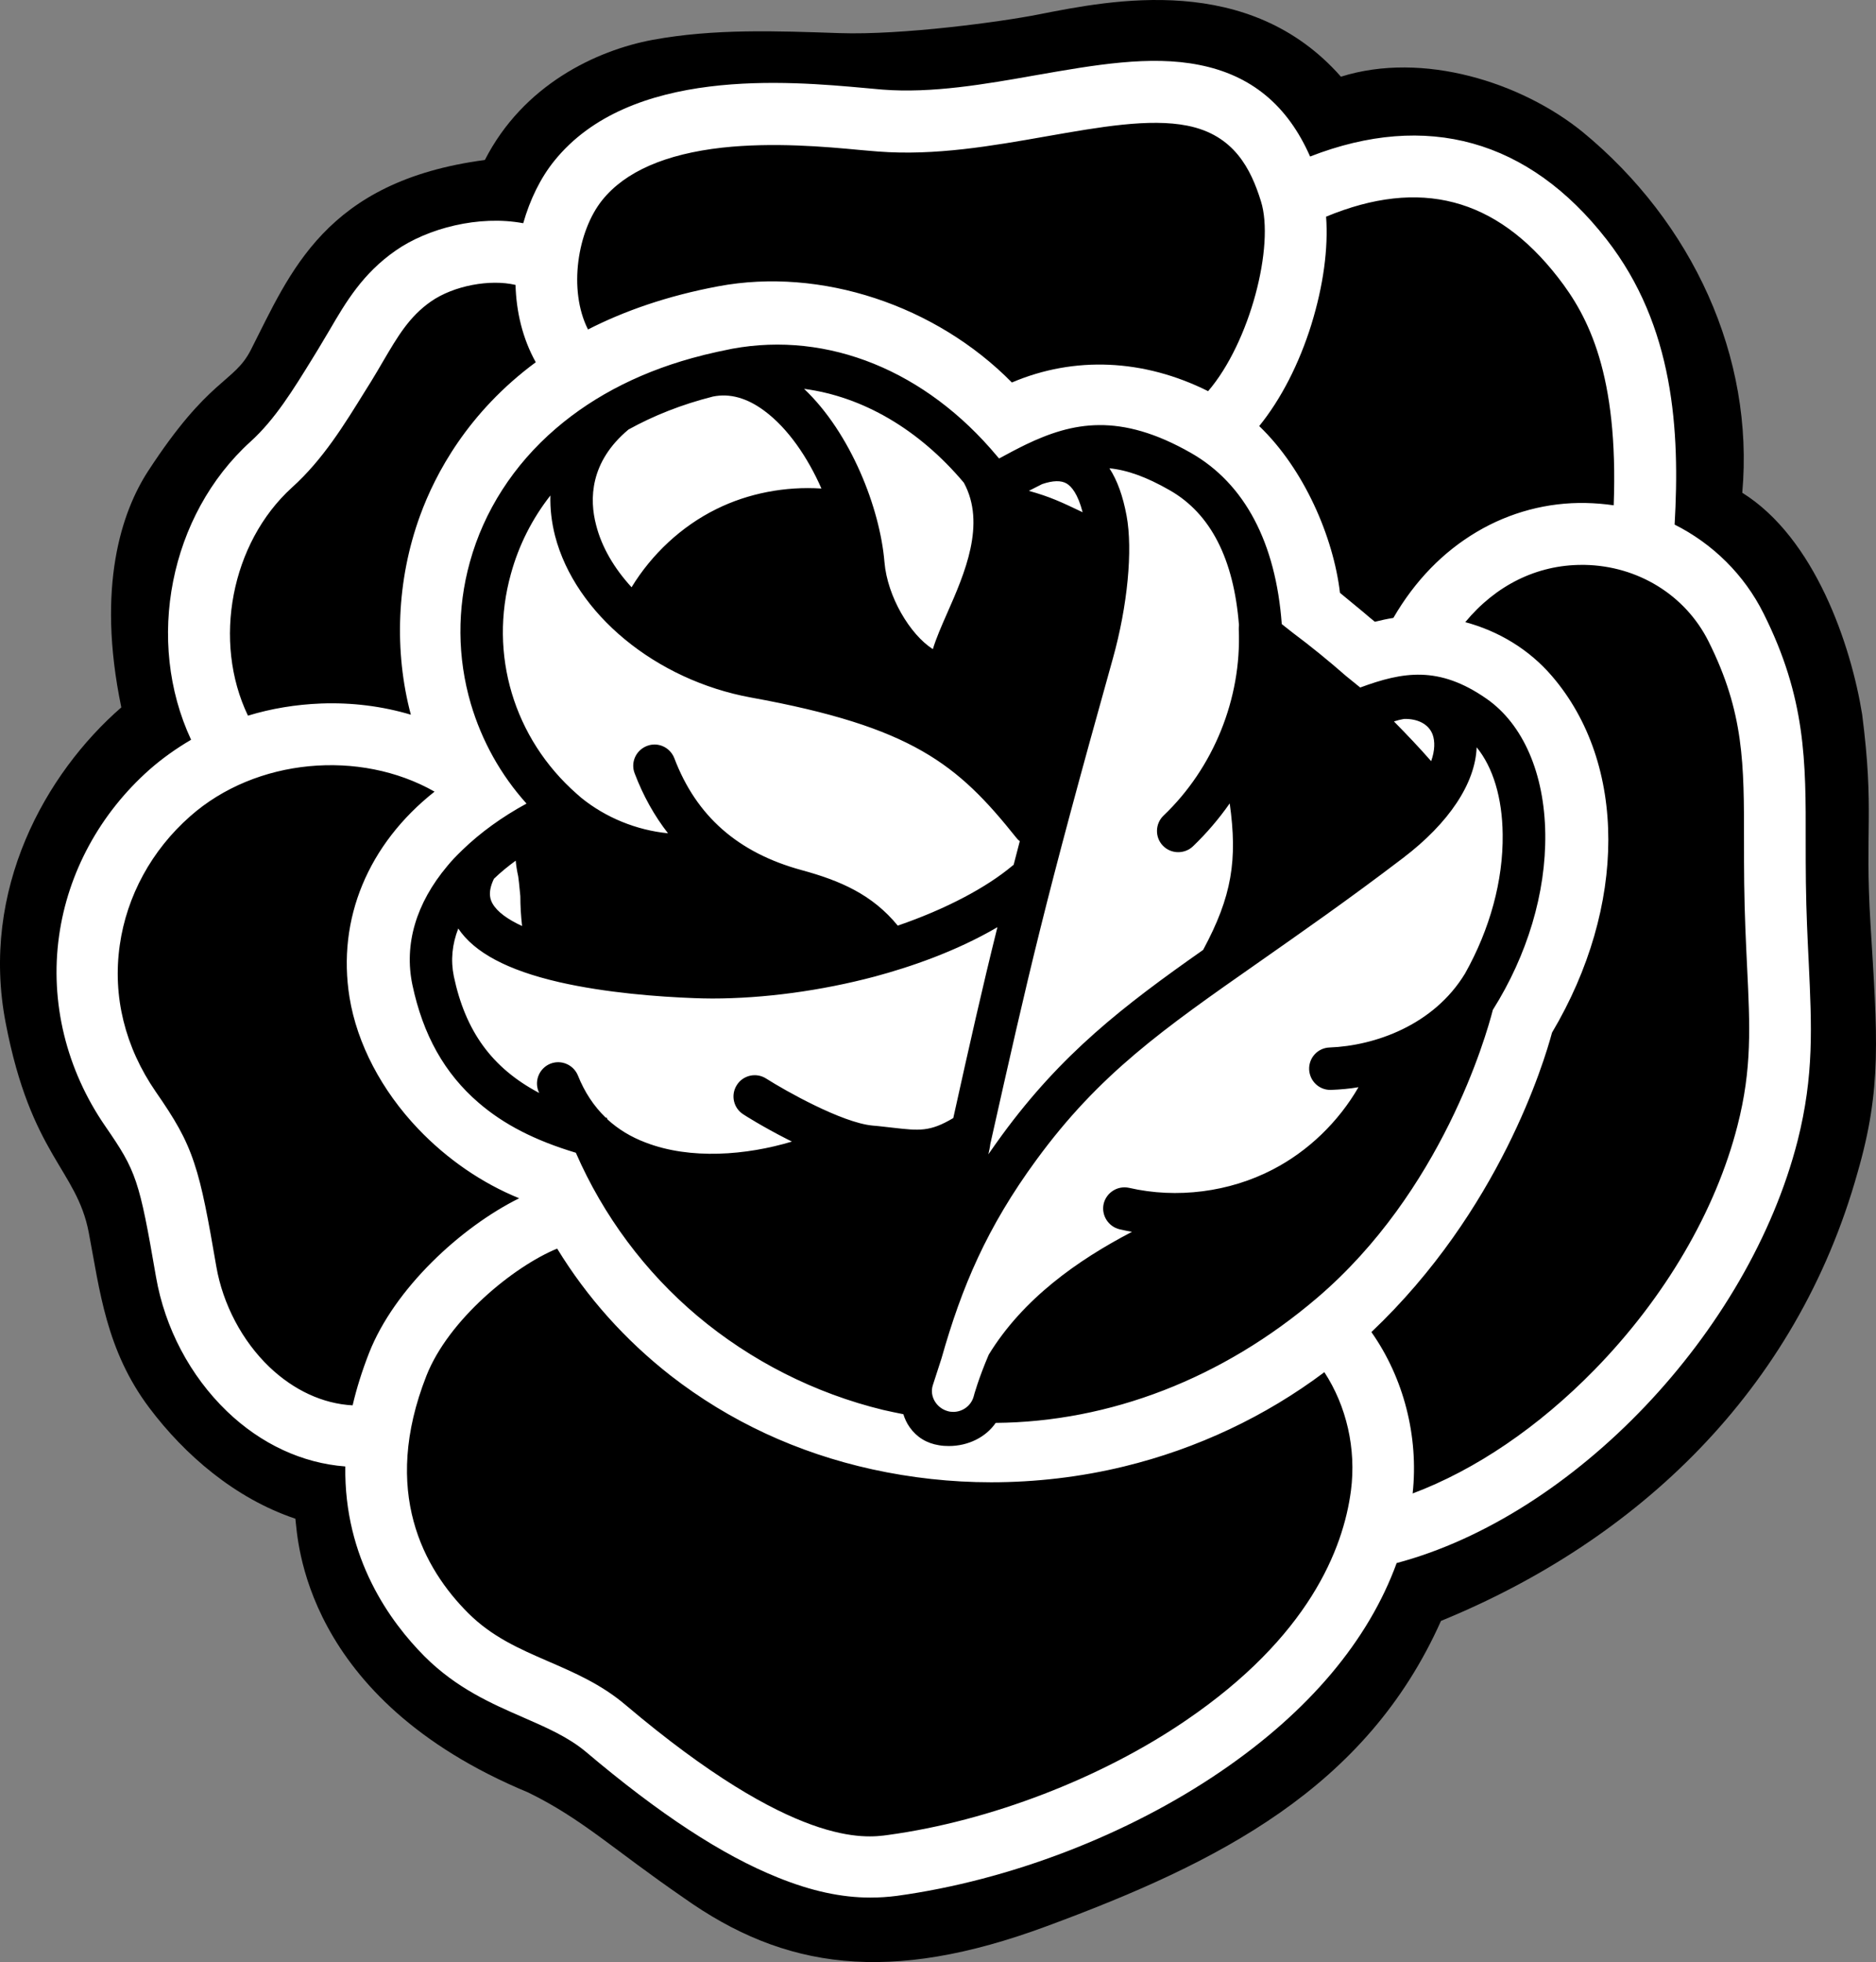
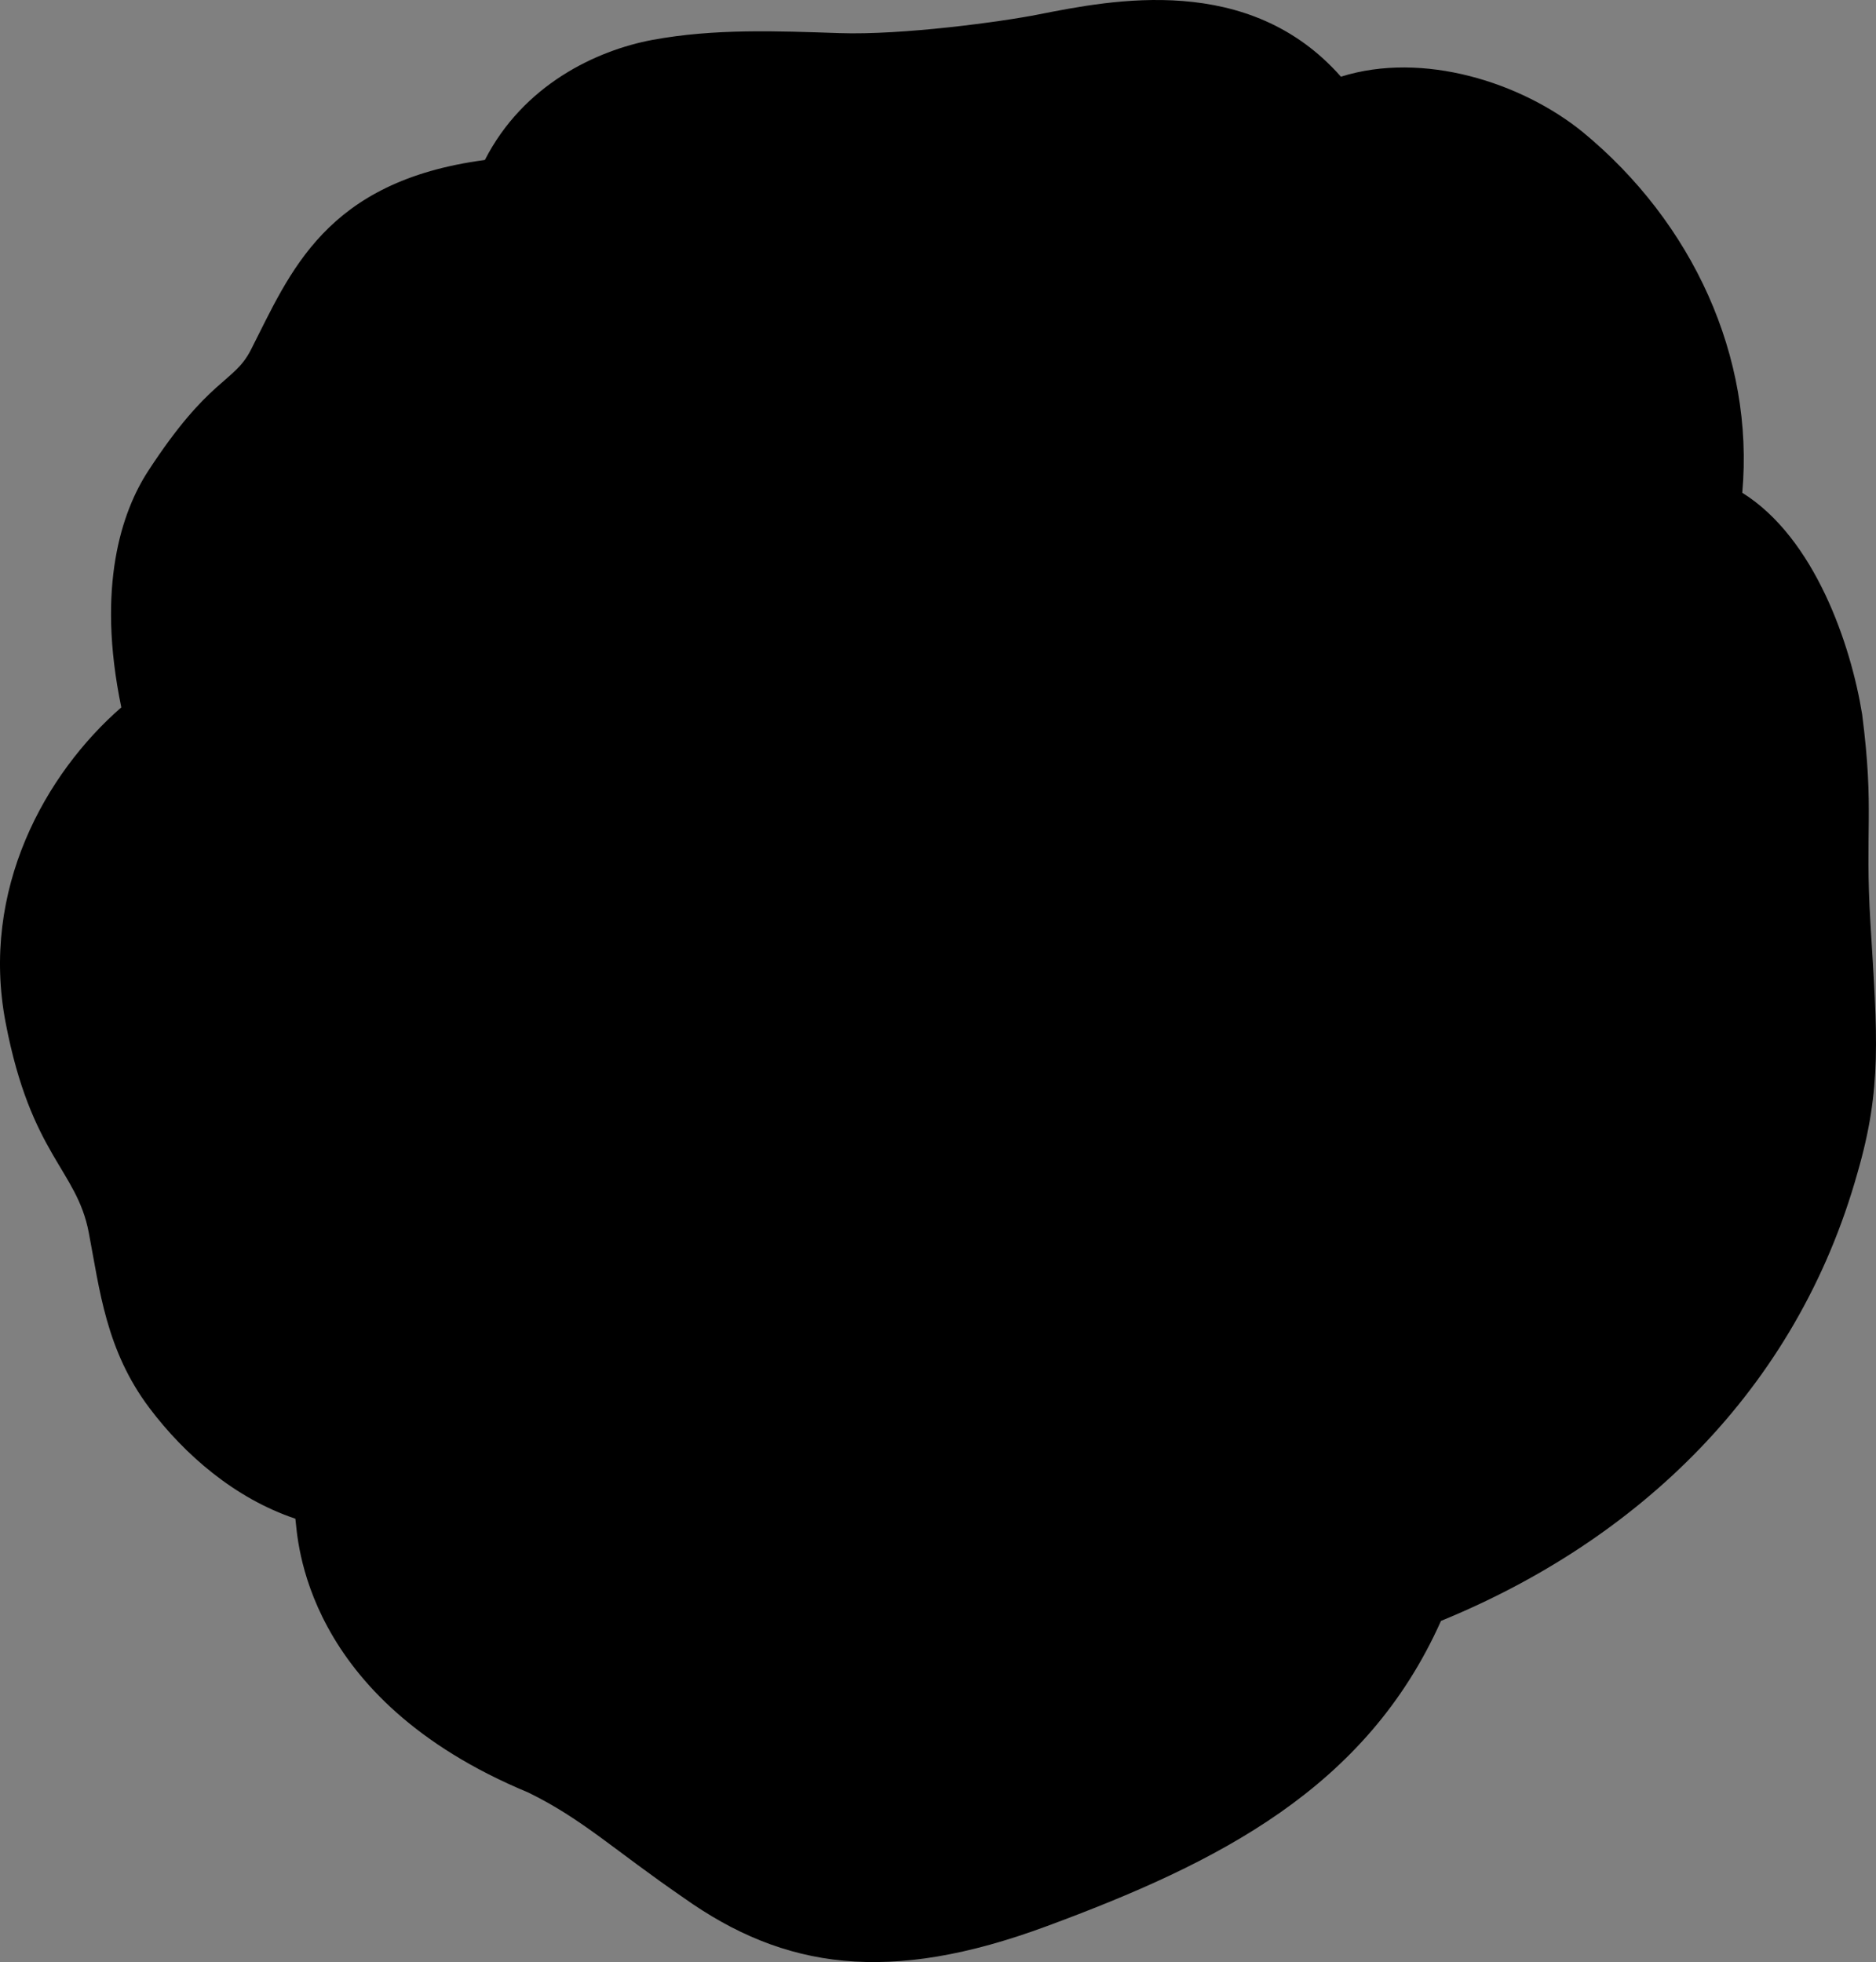
<svg xmlns="http://www.w3.org/2000/svg" id="Layer_1" version="1.1" viewBox="0 0 973.207 1017.627">
  <rect x="0" y="0" width="973.207" height="1017.627" fill="#808080" stroke="none" />
  <defs>
    <style>
      .st0 {
        fill: #fff;
      }
    </style>
  </defs>
  <path id="Base" d="M251.534,82.977c-83,11-101,58.5-121.4,98.5-8.9,17.4-21.5,14-53.4,63-13.4,20.7-26.9,59.4-13.8,122.4C23.634,401.077-10.366,461.377,2.934,530.477c13.2,68.8,36.8,75.9,43.1,108.7,5.7,29.8,8.9,61.1,31.5,91.1,18.3,24.3,44.4,46.9,75.7,57.4,1.3,9.6,3.2,93.2,120.8,142,28.2,13.8,44.1,29.5,80.6,54.6,52.2,37.1,106.6,45,188.2,14.8,89.4-33,166-71.7,204.7-158.4,101.5-41.5,184.4-119.2,216.1-232.5,12.7-43.9,10.3-70.3,6.7-129.2-3-49,2.1-58.3-4.3-108.4-5.8-36-24.5-91.5-62.2-115,6.3-70.4-25.7-140.2-82.9-187.2-31.6-25.6-82.7-42-125.3-28.6C647.934-14.323,576.934-.023,538.834,7.477c-19.1,3.8-70.6,10.8-103.3,9.7s-64.9-2.4-97,3.5c-29.4,5.5-67.1,23.4-87,62.3Z" />
-   <path class="st0" d="M517.434,480.877c-21.7,12.7-45.4,20.7-63.6,25.6-27.9,7.4-57.5,11.4-84.4,11.4-3.2,0-6.3-.1-9.4-.2-18.4-.7-45.5-2.7-70-8.3-26.9-6.2-44-15.4-52.3-27.8-3.2,8.2-4,16.5-2.3,24.8,6,28.4,19.7,47.5,44.3,60.5-.1-.3-.3-.6-.4-.9-2.2-5.6.5-12,6.2-14.3,5.6-2.2,12,.5,14.3,6.2,3.4,8.5,8.2,15.8,14.3,21.7l.7.2.3.8c5.6,5.1,12.1,9.1,19.8,12,23.3,9,52.3,6.6,75.9-.5-.9-.4-1.7-.9-2.6-1.3-12.6-6.4-22.2-12.5-22.6-12.8-5.1-3.2-6.7-10-3.4-15.2,3.2-5.1,10-6.7,15.2-3.4,9.9,6.3,39.3,22.9,55.2,24.4,3.9.3,7.3.8,10.4,1.1,14,1.6,19.4,2.2,31.5-5,8.6-38.8,15-67.3,22.9-99ZM743.234,381.077c-1.9-5.3-7.5-8.4-14.9-8.2-1.7.3-3.4.7-5.2,1.3,6.6,6.7,13.1,13.5,19.3,20.6,2-5.6,2-10.3.8-13.7ZM537.634,601.577c-25.7,35.1-38.7,65.8-49.2,102.9l-4.5,13.9c-1.9,5.8,1.9,11.9,7.7,13.5,1,.3,1.9.4,2.9.4,4.8,0,9.3-3.2,10.6-8.1,0-.2,2.6-9.5,7.8-21.6,17.7-28.9,45.9-48.9,74.3-63.7-2.2-.4-4.3-.8-6.4-1.3-5.9-1.4-9.6-7.3-8.3-13.2,1.4-5.9,7.3-9.6,13.2-8.3,24.8,5.7,52,2.2,74.5-9.5,18.4-9.5,34.1-24.7,44.5-42.7-4.6.8-9.4,1.2-14.2,1.4h-.4c-5.9,0-10.7-4.6-11-10.6-.2-6.1,4.5-11.2,10.6-11.4,23.4-.9,54-11.5,70.3-38.4,12.9-23,19.8-48.2,19.5-72.1-.2-19-5-34.8-13.5-45.2-.7,18.6-14.2,39.2-38.3,57.5-28.6,21.8-53.1,38.8-74.6,53.9-49.9,34.9-82.8,57.9-115.5,102.6ZM270.834,480.277c-.6-5.4-.9-10.5-.9-15.5-.5-5.6-1-9.7-1.1-10.2-.7-3.2-1.1-5.9-1.3-8.2-4.1,3-7.9,6.1-11.3,9.4-3.7,7.7-1.5,11.4-.7,12.9,2.4,4.2,7.7,8.1,15.3,11.6ZM299.134,411.677l2.4,2.1c12.7,10.3,28.7,16.8,45,18.4-7.1-9.1-12.9-19.5-17.3-31.1-2.2-5.7.7-12,6.4-14.2s12,.7,14.2,6.4c11.4,30,33,49,66,58,20.2,5.5,36.7,12.7,49.9,28.8,25-8.6,45.9-19.7,59.4-31,.2-.2.4-.3.7-.5,1-4,2.1-8.1,3.2-12.3-.7-.5-1.3-1.1-1.9-1.9-30.3-37.9-53.7-57.4-137.5-72.6-49.4-9-91.2-43.4-101.7-83.9-1.8-7.1-2.6-14.1-2.4-20.9-9.4,12-16.4,25.7-20.5,40.7-11.6,41.6,1.5,85.3,34.1,114ZM938.334,499.777c-.6-12.3-1.3-26.2-1.5-42-.1-7.6-.1-14.7-.1-21.6.1-41.4.1-74.1-21.8-117.9-10.1-20.3-26.5-36.3-46.2-46.2,2.8-48.5-.2-102.9-35.3-147.9-40.4-51.8-93.4-66.5-153.8-43-11.7-26.6-30.6-42.2-57.5-47.5-25.5-5.1-54.2,0-84.6,5.3-26.5,4.7-54,9.5-79.7,7.5-2.5-.2-5.5-.5-8.9-.8-39.7-3.6-122.2-11.1-161.5,37.9-7,8.7-12.5,19.9-16,32.2-23-4.3-49.6,2.6-66.2,14.2-17.1,11.9-25.8,26.7-34.2,41.1-1.9,3.2-3.9,6.6-5.9,9.9-1,1.6-2,3.3-3,4.9-10,16.2-19.4,31.6-32.2,43.2-42,38.1-54.7,103.4-30.8,154.6-7.7,4.5-15,9.7-21.6,15.5-25.6,22.7-42.3,53.3-46.9,86.3-4.8,34.2,3.7,69.3,24.1,98.8,16,23.2,17.5,27.5,26.2,78,4.6,26.5,17.7,51.3,36.8,69.7,17.7,17,39.1,26.9,61.4,28.6-.7,47.8,23.4,80.7,41.1,98.5,16.6,16.6,35,24.6,51.3,31.7,11.9,5.2,23.2,10.1,32.4,17.8,38.2,32.3,70.7,53.6,99.6,65.2,17.3,7,32.9,10.4,48,10.4,4.6,0,9.2-.3,13.8-.9,58.3-8,119.6-31.5,168.1-64.6,45.6-31.1,76.5-67.9,91.1-108,92-24.5,182.5-119.4,208-219,8.6-34,7.3-59.6,5.8-91.9ZM680.334,168.177c6.2-20.1,8.8-39.5,7.6-55.8,48.7-20.2,88.1-9.9,120.3,31.5,15.9,20.4,31.4,50.4,28.9,118.2-4.8-.7-9.6-1.1-14.5-1.2-19.8-.4-39.3,4.8-56.4,14.9-17.6,10.4-32.2,25.4-43.4,44.7-3.2.5-6.4,1.2-9.6,2-2-1.6-4-3.3-6.1-5.1-3.7-3.1-7.7-6.4-12-9.9-3.4-28.9-18.6-64.2-41.9-86.5,11.2-13.8,20.7-32.2,27.1-52.8ZM312.434,103.777c11.9-14.8,32.8-23.9,62.2-27.2,26.5-2.9,53.5-.5,71.4,1.2,3.6.3,6.6.6,9.4.8,29.7,2.3,59.2-2.9,87.6-7.9,27.4-4.8,53.3-9.4,72.9-5.5,24.3,4.8,33,22.5,38.2,39.2,7.2,22.9-5.6,73.1-27.4,98.5-33.4-16.7-69.4-18.3-101.8-4.5-39.4-40-99-59.9-152.3-49.9-26.7,5-49,12.9-67.6,22.4-10.4-20.6-5.4-51.2,7.4-67.1ZM288.334,222.277c20.6-17.7,46.2-30.5,76.2-38,.1,0,.2,0,.3-.1,4.9-1.2,9.9-2.3,15-3.3,49.9-9.2,100.5,11.5,137.4,55.7.2.2.4.5.6.7.2.2.3.4.5.5,4.6-2.5,9.1-4.9,13.6-7.1.1,0,.2-.1.2-.1,24.2-11.6,48.7-16.8,85.8,4.4,27.8,15.9,43.9,46.5,47,88.7,1.7,1.3,3.6,2.9,5.7,4.5,9.5,7.1,18.7,14.6,27.6,22.4,2.8,2.3,5.3,4.3,7.4,6,22.2-8.2,40.8-11.4,65.5,5.8,19,13.2,30.1,38.8,30.5,70.1.4,30.6-9.3,62.9-27.2,91.3-3.5,13.7-26.5,94.2-91.2,149.4-49.1,41.9-107.6,64.3-166.7,64.8-5.1,7.4-14.2,12-24.3,12-1.7,0-3.4-.1-5.1-.4-6.4-1-11.6-4.2-15.2-9.3-1.5-2.1-2.6-4.5-3.3-6.8-3.5-.7-6.9-1.4-10.4-2.2-35.5-8.6-68.8-25.5-96.5-48.8-27.1-22.8-48.8-52-63-84.6-21.3-6.4-37.4-14.7-50.4-25.9-17.7-15.2-28.9-35.2-34.4-61.2-4.4-21,1.9-42.3,18.1-61.6,2.2-2.7,4.7-5.3,7.3-7.8l.5-.5c9.3-9,20.6-17.2,33.3-24.1-13.4-14.9-23.2-32.5-28.9-51.8-7-23.9-7.2-49.3-.5-73.4,7.3-26.5,22.7-50.5,44.6-69.3ZM151.434,252.877c16.2-14.6,27.2-32.7,38-50.1,1-1.6,2-3.2,3-4.8,2.3-3.7,4.3-7.2,6.3-10.6,7.6-12.9,13.5-23.1,24.8-31,11.9-8.3,30.8-11.7,43.9-8.6.4,13.9,3.6,27.7,10.5,40.1-35.2,26-52.1,57.8-60,79.5-12.3,33.6-13.5,70.7-4.8,103.3-14.8-4.4-30.5-6.4-46.6-5.8-13,.5-25.8,2.6-37.9,6.3-18.5-38.5-8.8-89.6,22.8-118.3ZM182.934,728.877c-15.4-.8-30.5-7.8-43.2-19.9-14.1-13.5-24.1-32.5-27.5-52-4.3-25-7.2-41-11.5-53.8-4.4-13.3-10.2-22.9-19.9-36.9-16-23.2-22.5-49.5-18.7-76.1,3.6-25.4,16.5-49.2,36.5-66.8,34.1-30.2,88.1-34.8,126.8-12.8-34.4,27.2-50.7,66-44.1,106.8,3.9,23.9,16.6,48.2,35.7,68.2,15,15.7,33.1,28.1,52.3,35.9-30.3,15-64.8,46.9-77.9,80.3-3.7,9.5-6.5,18.5-8.5,27.1ZM700.834,773.077c-4,30.5-22,75.9-85.6,119.2-43.9,30-101.7,52.2-154.4,59.4-12,1.7-48.7,6.7-136.3-67.4-12.7-10.8-26.7-16.8-40.3-22.7-15-6.5-29.1-12.7-41.4-25-22.9-22.9-45.3-62.9-21.6-123.1,11.5-29.1,45.2-56.6,67.8-65.9,15.6,25.5,35.4,47.5,58.9,65.9,30.4,23.6,65.5,40,104.6,48.6,20.1,4.4,40.8,6.7,61.6,6.7,23.1,0,46.4-2.7,69-8.2,37.9-9.2,73.4-26,103.9-48.9,11.5,17.6,16.6,39.7,13.8,61.4ZM901.334,583.877c-11.3,44.2-37.6,89.1-74,126.4-29.2,29.9-62,52.1-94.5,64.3,3.2-29.7-4.7-60-21.4-83.7,66.5-63,89.6-140.1,93.7-155.3,38.9-65.5,39-139.5,0-184.9-11.9-13.9-27.8-23.4-45-28,15.8-19.1,37.1-29.7,60.5-29.7h1.4c27.7.5,52.3,15.7,64.3,39.7,18.5,37,18.4,63.5,18.4,103.6,0,7,0,14.2.1,22,.2,16.4.9,30.7,1.5,43.2,1.5,30.7,2.6,52.9-5,82.4ZM327.634,304.577c10.5-17.2,25.9-31.6,43.9-40.5,16.7-8.3,35.9-11.9,54.6-10.7-7.1-16.1-17.3-31.2-29.6-40.3-9-6.7-18-9.2-26.7-7.4-16.2,4.1-30.8,9.9-43.8,17.1-20.1,16.8-20.3,36.2-16.8,49.5,2.9,11.5,9.4,22.5,18.4,32.3ZM512.734,598.677c2.3-3.3,4.6-6.6,7.1-10,30.9-42.2,62.7-66.8,104.3-96,15-27.8,17.9-46.7,13.8-76-5.6,8-12,15.5-19.1,22.3-2.1,2-4.9,3-7.6,3-2.9,0-5.8-1.1-8-3.4-4.2-4.4-4-11.4.4-15.6,25.9-24.7,40.5-60.7,39-96.5,0-.8,0-1.5.1-2.3-2.7-34.3-14.7-57.8-35.9-69.9-12.2-7-22.2-10.5-31.3-11.4,4.1,6.3,7,14.4,8.9,24.6,3.3,17.8.5,46.8-7.1,74-35.9,128.3-43.4,162-63.6,251.9-.2,1.8-.6,3.5-1,5.3ZM553.334,250.777c-2.9-1.7-7.1-1.6-12.7.3-2.2,1.1-4.5,2.3-6.9,3.5,11.1,3.1,16.8,5.8,27.9,11.1-2.5-9.6-5.8-13.4-8.3-14.9ZM458.834,291.577c1.5,17.8,13.2,37.5,25.1,45.1,1.7-5.6,4.4-11.8,7.4-18.6,9.1-20.6,20.3-46.3,8.7-67.7-23.3-27.7-52.5-44.7-82.9-48.7,24.2,22.9,39.4,61.9,41.7,89.9Z" />
</svg>